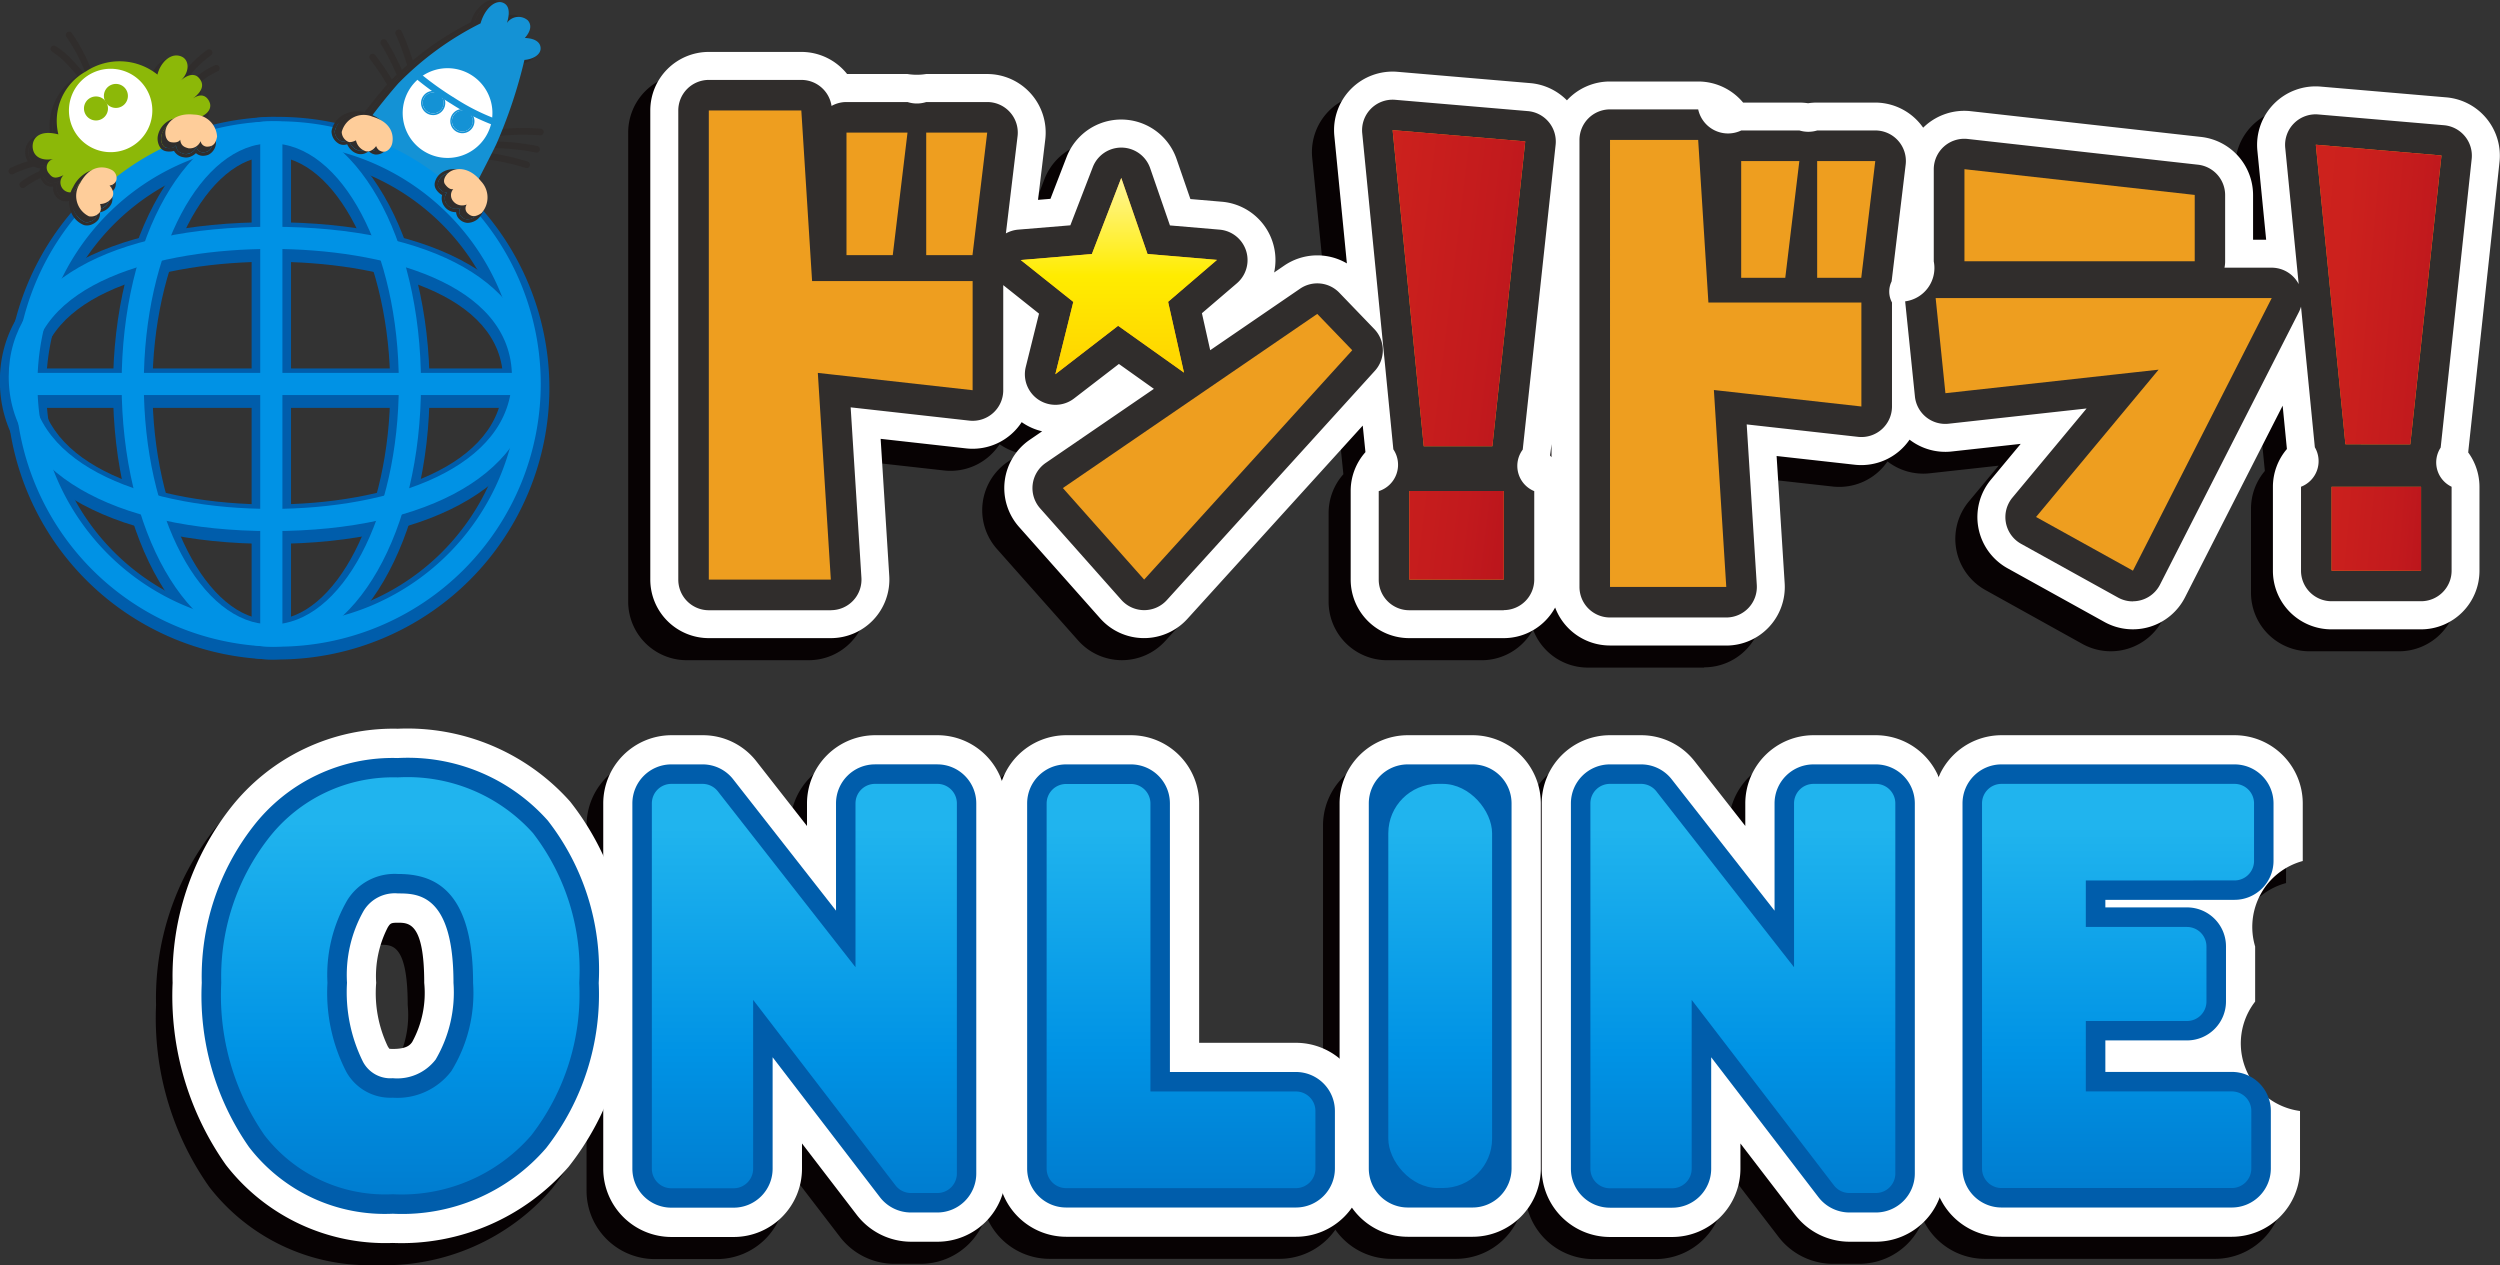
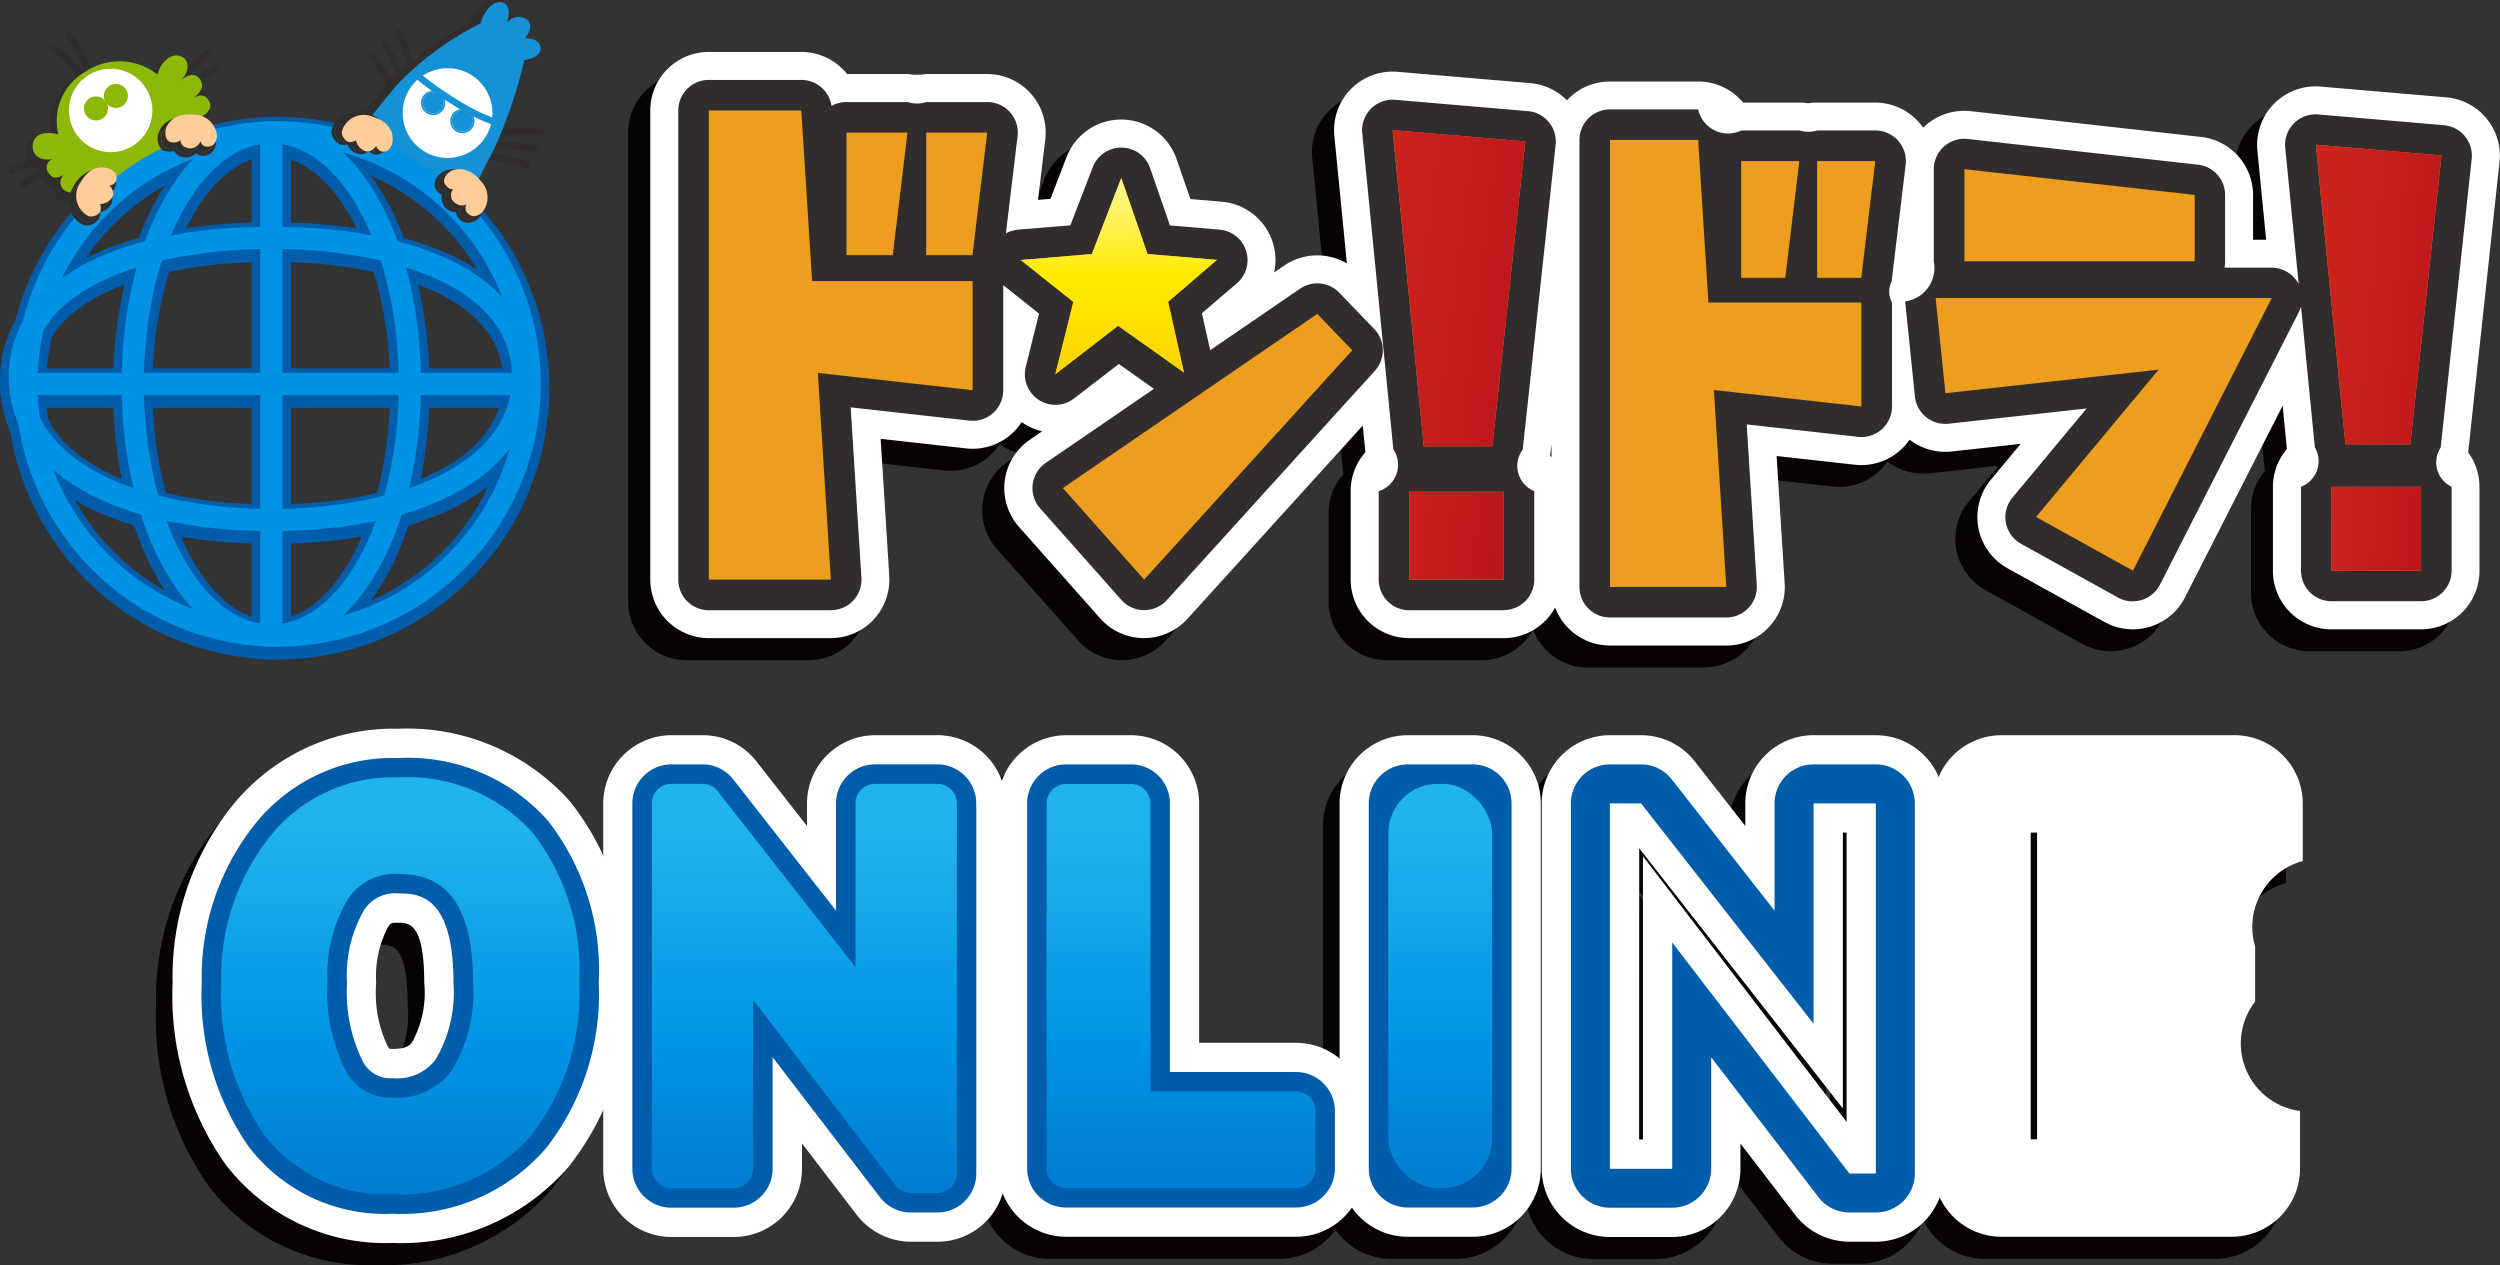
<svg xmlns="http://www.w3.org/2000/svg" xmlns:xlink="http://www.w3.org/1999/xlink" width="92.881" height="47" viewBox="0 0 92.881 47">
  <rect x="0" y="0" width="92.881" height="47" fill="#333333" stroke="none" />
  <defs>
    <linearGradient id="a" x1="0.5" y1="1" x2="0.5" gradientUnits="objectBoundingBox">
      <stop offset="0" stop-color="#d43e0f" />
      <stop offset="0.003" stop-color="#d43e0f" />
      <stop offset="0.186" stop-color="#e27217" />
      <stop offset="0.324" stop-color="#ea921d" />
      <stop offset="0.4" stop-color="#ee9e1f" />
    </linearGradient>
    <linearGradient id="b" x1="0.5" y1="1" x2="0.5" gradientUnits="objectBoundingBox">
      <stop offset="0" stop-color="#ffd300" />
      <stop offset="0.5" stop-color="#ffec00" />
      <stop offset="1" stop-color="#fff699" />
    </linearGradient>
    <linearGradient id="c" x1="-0.587" y1="0.173" x2="1.526" y2="0.797" gradientUnits="objectBoundingBox">
      <stop offset="0" stop-color="#cf241e" />
      <stop offset="0.364" stop-color="#cc211d" />
      <stop offset="0.636" stop-color="#c21a1d" />
      <stop offset="0.877" stop-color="#b20f1b" />
      <stop offset="1" stop-color="#a7071b" />
      <stop offset="1" stop-color="#399228" />
    </linearGradient>
    <linearGradient id="d" x1="-0.587" y1="0.173" x2="1.526" y2="0.797" xlink:href="#c" />
    <linearGradient id="e" x1="0.5" y1="1" x2="0.5" gradientUnits="objectBoundingBox">
      <stop offset="0" stop-color="#007dd0" />
      <stop offset="0.344" stop-color="#0093e5" />
      <stop offset="0.893" stop-color="#20b4ee" />
    </linearGradient>
  </defs>
  <g transform="translate(-184 -815)">
    <g transform="translate(184 815)">
      <g transform="translate(0 4.341)">
        <path d="M94.439,588.64a10.08,10.08,0,1,1,10.08-10.08A10.092,10.092,0,0,1,94.439,588.64Zm0-18.7a8.616,8.616,0,1,0,8.616,8.617A8.626,8.626,0,0,0,94.439,569.943Z" transform="translate(-84.108 -568.479)" fill="#005dab" />
        <path d="M100.245,588.64c-3.3,0-5.882-4.428-5.882-10.08s2.584-10.081,5.882-10.081,5.881,4.428,5.881,10.081S103.542,588.64,100.245,588.64Zm0-18.7c-2.395,0-4.417,3.946-4.417,8.617s2.023,8.616,4.417,8.616,4.417-3.946,4.417-8.616S102.639,569.943,100.245,569.943Z" transform="translate(-90.164 -568.479)" fill="#005dab" />
        <path d="M93.8,590.355c-6.123,0-10.081-2.375-10.081-6.05,0-3.636,3.863-5.9,10.081-5.9s10.08,2.259,10.08,5.9C103.885,587.98,99.928,590.355,93.8,590.355Zm0-10.482c-3.975,0-8.616,1.161-8.616,4.432,0,3.168,4.327,4.587,8.616,4.587s8.616-1.418,8.616-4.587C102.42,581.034,97.779,579.873,93.8,579.873Z" transform="translate(-83.724 -574.49)" fill="#005dab" />
        <rect width="18.696" height="1.464" transform="translate(0.983 9.348)" fill="#005dab" />
        <rect width="1.464" height="18.696" transform="translate(9.348 0.732)" fill="#005dab" />
      </g>
      <g transform="translate(0.932 2.15)">
        <path d="M88.7,568.84a6.922,6.922,0,0,1-.578-.688.371.371,0,1,1-.568-.468c-.256.119-.394.142-.537-.057a.327.327,0,0,1,.16-.545c-.424.084-.726-.072-.767-.4s.2-.708.951-.513a2.1,2.1,0,0,1,1.031-2.343,2.255,2.255,0,0,1,2.649.122c.119-.474.529-.851.916-.66.271.134.3.585-.088.915.335-.309.573-.277.7-.145.186.2.223.451-.215.783.446-.31.629.087.647.215.015.106-.006.347-.466.51a2.268,2.268,0,0,1,.8.99l-1.654.167-1.843.917Z" transform="translate(-86.276 -563.117)" fill="#302d2c" />
        <path d="M88.557,563.449a2.236,2.236,0,0,1,2.289.312.984.984,0,0,1,.509-.67.475.475,0,0,1,.407.01c.261.129.3.551-.045.877l-.043.038c.015-.013.03-.025.043-.038a.971.971,0,0,1,.251-.162.336.336,0,0,1,.4.055c.186.2.223.451-.215.783a.79.79,0,0,1,.141-.079.36.36,0,0,1,.507.294c.014.1,0,.318-.386.48l-.079.031a2.268,2.268,0,0,1,.8.99l-1.654.167-1.843.917-1.135,1.2a6.921,6.921,0,0,1-.578-.688.61.61,0,0,1-.191.135.361.361,0,0,1-.384-.071.384.384,0,0,1,.006-.533l-.075.033c-.21.088-.334.088-.463-.09a.33.33,0,0,1,.1-.525.387.387,0,0,1,.061-.02c-.424.084-.726-.072-.767-.4a.469.469,0,0,1,.285-.513,1.051,1.051,0,0,1,.667,0A2.1,2.1,0,0,1,88.2,563.64a2.4,2.4,0,0,1,.361-.19m-.048-.114a2.52,2.52,0,0,0-.379.2,2.214,2.214,0,0,0-1.112,2.29,1.028,1.028,0,0,0-.566.044.594.594,0,0,0-.359.643.566.566,0,0,0,.231.4.692.692,0,0,0,.319.119c0,.012-.009.024-.012.037a.526.526,0,0,0,.092.442.4.4,0,0,0,.4.2c0,.011,0,.022,0,.033a.5.5,0,0,0,.152.386.476.476,0,0,0,.509.088.649.649,0,0,0,.117-.066c.137.18.389.456.513.589l.09.1.091-.1,1.12-1.181,1.785-.888,1.612-.176-.1-.227.264.361a2.373,2.373,0,0,0-.716-1.211.547.547,0,0,0,.359-.563.564.564,0,0,0-.257-.383.418.418,0,0,0-.121-.045.536.536,0,0,0,.077-.228.527.527,0,0,0-.163-.409.427.427,0,0,0-.4-.128.66.66,0,0,0,.022-.287.5.5,0,0,0-.267-.382.6.6,0,0,0-.51-.013,1.051,1.051,0,0,0-.523.577,2.4,2.4,0,0,0-2.275-.22Z" transform="translate(-86.086 -562.927)" fill="#302d2c" />
      </g>
      <g transform="translate(2.281 2.641)">
        <path d="M92.793,565.432a1.549,1.549,0,1,1-2.028-.827A1.549,1.549,0,0,1,92.793,565.432Z" transform="translate(-89.693 -564.36)" fill="#302d2c" />
        <path d="M90.574,564.416h0a1.549,1.549,0,0,1,1.2,2.855h0a1.549,1.549,0,0,1-1.2-2.855m-.048-.114a1.673,1.673,0,1,0,2.191.893,1.675,1.675,0,0,0-2.191-.893Z" transform="translate(-89.503 -564.17)" fill="#302d2c" />
      </g>
      <path d="M85.125,566.281a.124.124,0,0,1-.13-.208,3.316,3.316,0,0,1,.824-.458,6.839,6.839,0,0,1,.868-.294.124.124,0,0,1,.061.24,6.664,6.664,0,0,0-.832.282,3.155,3.155,0,0,0-.757.417A.136.136,0,0,1,85.125,566.281Zm1.353-.982a.118.118,0,0,1-.031.008s-.37.052-.811.15a4.138,4.138,0,0,0-.9.309.124.124,0,1,1-.114-.219,4.268,4.268,0,0,1,.957-.331c.451-.1.815-.151.831-.153a.124.124,0,0,1,.065.237Zm4.418-2.24a.124.124,0,0,1-.14-.2,6.741,6.741,0,0,1,.671-.624,3.269,3.269,0,0,1,.794-.508.124.124,0,0,1,.088.232,3.152,3.152,0,0,0-.726.469,6.694,6.694,0,0,0-.644.6A.123.123,0,0,1,90.9,563.058Zm-.09-.375a.124.124,0,0,1-.148-.187c.009-.012.227-.309.529-.658a4.244,4.244,0,0,1,.746-.685.124.124,0,0,1,.139.205,4.075,4.075,0,0,0-.7.642c-.3.341-.515.64-.517.643A.127.127,0,0,1,90.806,562.683Zm-3.373-.282a.124.124,0,0,1-.148-.042,6.506,6.506,0,0,0-.522-.622,2.994,2.994,0,0,0-.6-.513.124.124,0,0,1,.118-.217,3.11,3.11,0,0,1,.663.559,6.569,6.569,0,0,1,.545.649.124.124,0,0,1-.028.173A.13.13,0,0,1,87.432,562.4Zm.137-.306-.006,0a.124.124,0,0,1-.159-.075,6.147,6.147,0,0,0-.3-.669,5.916,5.916,0,0,0-.4-.661.124.124,0,1,1,.2-.144,6.065,6.065,0,0,1,.418.692,6.435,6.435,0,0,1,.313.7A.124.124,0,0,1,87.569,562.1Z" transform="translate(-84.229 -559.306)" fill="#302d2c" />
      <path d="M89.092,568.308a6.884,6.884,0,0,1-.578-.688.371.371,0,1,1-.568-.468c-.257.119-.394.142-.537-.058a.327.327,0,0,1,.16-.544c-.424.084-.726-.072-.768-.4s.2-.708.952-.512a2.1,2.1,0,0,1,1.031-2.344,2.255,2.255,0,0,1,2.649.122c.119-.474.529-.851.916-.66.271.134.3.585-.088.915.335-.309.573-.277.7-.145.186.2.223.451-.215.783.446-.31.628.087.647.215.015.106-.006.347-.466.51a2.5,2.5,0,0,1,.834,1.3l-1.686-.143-1.538.856Z" transform="translate(-85.584 -560.645)" fill="#8cb808" />
      <path d="M93.189,564.9a1.549,1.549,0,1,1-2.027-.827A1.548,1.548,0,0,1,93.189,564.9Z" transform="translate(-87.651 -561.397)" fill="#fff" />
      <path d="M92.486,566.833a.446.446,0,1,1-.585-.238A.446.446,0,0,1,92.486,566.833Z" transform="translate(-88.509 -562.976)" fill="#8cb808" />
      <path d="M94.361,565.653a.446.446,0,1,1-.585-.238A.446.446,0,0,1,94.361,565.653Z" transform="translate(-89.644 -562.262)" fill="#8cb808" />
      <g transform="translate(12.821)">
        <path d="M116.832,562.547a20.725,20.725,0,0,1,1.356-1.726,11.436,11.436,0,0,1,3.061-2.236c.153-.543.54-.888.834-.766.242.1.257.382.147.751a.523.523,0,0,1,.776-.1c.191.221.041.481-.113.652.392.015.6.172.584.409s-.314.384-.6.407a18.042,18.042,0,0,1-1.048,3.137c-.161.343-1.119,2.189-1.119,2.189l-1.749-1.589-2.317-.748Z" transform="translate(-116.474 -557.67)" fill="#302d2c" />
        <path d="M121.8,557.623l.013.005c.242.1.257.383.147.751a.574.574,0,0,1,.618-.2.382.382,0,0,1,.158.108c.191.221.041.481-.113.652a1.04,1.04,0,0,1,.315.055.349.349,0,0,1,.27.354c-.013.237-.314.384-.6.407a18.044,18.044,0,0,1-1.048,3.137c-.161.343-1.119,2.189-1.119,2.189l-1.749-1.589-2.317-.748.185-.385a20.725,20.725,0,0,1,1.356-1.726,11.435,11.435,0,0,1,3.061-2.236c.15-.534.528-.877.821-.771m.042-.116h0a.5.5,0,0,0-.4.038,1.27,1.27,0,0,0-.562.759,11.563,11.563,0,0,0-3.05,2.243,21.055,21.055,0,0,0-1.366,1.739l-.006.008,0,.009-.185.385-.062.128.135.043,2.291.74,1.729,1.571.119.108.075-.143c.039-.075.961-1.851,1.121-2.193a18.62,18.62,0,0,0,1.04-3.077c.3-.049.6-.221.618-.512a.474.474,0,0,0-.351-.478.911.911,0,0,0-.13-.036.513.513,0,0,0-.021-.635.5.5,0,0,0-.209-.144.65.65,0,0,0-.475.025.5.5,0,0,0-.285-.571l-.019-.007Z" transform="translate(-116.208 -557.48)" fill="#302d2c" />
      </g>
      <g transform="translate(14.58 2.457)">
        <path d="M124.213,566.255a1.667,1.667,0,1,1-1-2.136A1.667,1.667,0,0,1,124.213,566.255Z" transform="translate(-120.856 -563.895)" fill="#302d2c" />
        <path d="M123.027,563.929a1.667,1.667,0,1,1-2.136,1,1.667,1.667,0,0,1,2.136-1m.042-.117a1.791,1.791,0,1,0,1.071,2.3,1.793,1.793,0,0,0-1.071-2.3Z" transform="translate(-120.667 -563.705)" fill="#302d2c" />
      </g>
      <path d="M122.46,565.031a.124.124,0,0,1,.051-.24,8.894,8.894,0,0,1,1.866.375h0a.124.124,0,0,1-.083.234,8.739,8.739,0,0,0-1.8-.362A.115.115,0,0,1,122.46,565.031Zm.332-.375a.124.124,0,0,1,.038-.24,8.866,8.866,0,0,1,1.9.169.124.124,0,0,1-.056.242,8.7,8.7,0,0,0-1.83-.163A.126.126,0,0,1,122.792,564.656Zm.142-.411a.124.124,0,0,1,.022-.239,8.832,8.832,0,0,1,1.9-.065.124.124,0,0,1-.025.247,8.694,8.694,0,0,0-1.836.063A.122.122,0,0,1,122.935,564.245Zm-3.384-1.253a.124.124,0,0,1-.071-.065,8.681,8.681,0,0,0-.963-1.565.124.124,0,0,1,.192-.157,8.87,8.87,0,0,1,1,1.621.124.124,0,0,1-.156.168Zm.237-.442a.124.124,0,0,1-.076-.078,8.717,8.717,0,0,0-.786-1.661.124.124,0,1,1,.208-.135,8.886,8.886,0,0,1,.815,1.72.124.124,0,0,1-.08.156A.122.122,0,0,1,119.788,562.55Zm.336-.276a.125.125,0,0,1-.079-.093,8.7,8.7,0,0,0-.576-1.745.124.124,0,0,1,.223-.109,8.872,8.872,0,0,1,.6,1.807.124.124,0,0,1-.1.146A.127.127,0,0,1,120.124,562.275Z" transform="translate(-104.768 -559.161)" fill="#302d2c" />
      <path d="M117.486,562.426a20.829,20.829,0,0,1,1.356-1.726,11.424,11.424,0,0,1,3.061-2.235c.153-.543.54-.888.834-.766.242.1.257.383.147.751a.523.523,0,0,1,.776-.095c.191.221.041.481-.112.652.392.014.6.172.585.409s-.314.384-.6.407a18.061,18.061,0,0,1-1.048,3.137c-.161.343-1.118,2.188-1.118,2.188l-1.973-1.365-2.093-.971Z" transform="translate(-104.049 -557.597)" fill="#1492d5" />
      <path d="M124.867,566.134a1.667,1.667,0,1,1-1-2.136A1.667,1.667,0,0,1,124.867,566.134Z" transform="translate(-106.672 -561.365)" fill="#fff" />
      <g transform="translate(15.643 3.377)">
        <path d="M124.267,566.712a.388.388,0,1,1-.232-.5A.388.388,0,0,1,124.267,566.712Z" transform="translate(-123.453 -566.13)" fill="#1492d5" />
        <path d="M123.941,566.12a.388.388,0,1,1-.5.232.388.388,0,0,1,.5-.232m.021-.058a.45.45,0,1,0,.269.576.45.45,0,0,0-.269-.576Z" transform="translate(-123.358 -566.035)" fill="#1492d5" />
      </g>
      <g transform="translate(16.728 4.05)">
        <path d="M127.017,568.417a.388.388,0,1,1-.232-.5A.388.388,0,0,1,127.017,568.417Z" transform="translate(-126.203 -567.835)" fill="#1492d5" />
        <path d="M126.69,567.826a.388.388,0,1,1-.5.232.388.388,0,0,1,.5-.232m.021-.058a.449.449,0,1,0,.269.576.45.45,0,0,0-.269-.576Z" transform="translate(-126.108 -567.74)" fill="#1492d5" />
      </g>
      <path d="M125.682,566.311a8.186,8.186,0,0,1-1.451-.745,11.543,11.543,0,0,1-1.263-.894.124.124,0,0,1,.161-.189,11.51,11.51,0,0,0,1.233.872,7.923,7.923,0,0,0,1.414.726.124.124,0,0,1-.082.234Z" transform="translate(-107.453 -561.701)" fill="#1492d5" />
      <g transform="translate(0.32 4.506)">
        <path d="M94.93,588.416a9.76,9.76,0,1,1,9.76-9.76A9.771,9.771,0,0,1,94.93,588.416Zm0-18.7a8.937,8.937,0,1,0,8.936,8.937A8.947,8.947,0,0,0,94.93,569.719Z" transform="translate(-84.92 -568.896)" fill="#0092e5" />
        <path d="M100.736,588.416c-3.118,0-5.561-4.287-5.561-9.76s2.443-9.76,5.561-9.76,5.561,4.287,5.561,9.76S103.854,588.416,100.736,588.416Zm0-18.7c-2.612,0-4.737,4.009-4.737,8.937s2.125,8.937,4.737,8.937,4.737-4.009,4.737-8.937S103.348,569.719,100.736,569.719Z" transform="translate(-90.976 -568.896)" fill="#0092e5" />
        <path d="M94.3,590.132c-5.929,0-9.76-2.25-9.76-5.731,0-3.439,3.74-5.575,9.76-5.575s9.76,2.136,9.76,5.575C104.056,587.882,100.225,590.132,94.3,590.132Zm0-10.482c-4.122,0-8.936,1.244-8.936,4.751,0,3.39,4.488,4.907,8.936,4.907s8.936-1.518,8.936-4.907C103.232,580.894,98.418,579.649,94.3,579.649Z" transform="translate(-84.536 -574.907)" fill="#0092e5" />
        <rect width="18.696" height="0.823" transform="translate(0.662 9.348)" fill="#0092e5" />
        <rect width="0.824" height="18.696" transform="translate(9.348 0.412)" fill="#0092e5" />
      </g>
      <g transform="translate(12.307 4.133)">
        <path d="M115.754,569.2s-.184.106-.3.049a.417.417,0,0,1-.229-.358.843.843,0,0,1,1.149-.568c.873.264.755.9.718,1.023-.046.15-.178.3-.346.276a.3.3,0,0,1-.242-.21s-.162.253-.394.19A.54.54,0,0,1,115.754,569.2Zm3.646,2.414a.428.428,0,0,0,.5.118.248.248,0,0,0,.034.327c.1.092.243.189.52-.013a.869.869,0,0,0-.025-1.179c-.433-.543-.932-.506-1.162-.345-.178.125-.265.331-.174.459s.2.208.308.177A.344.344,0,0,0,119.4,571.612Z" transform="translate(-115.098 -568.143)" fill="#302d2c" />
        <path d="M116.588,568.323a.758.758,0,0,1,.311.831c-.046.15-.178.3-.346.276a.3.3,0,0,1-.242-.21s-.162.253-.394.19a.437.437,0,0,1-.142-.067.591.591,0,0,1-.212-.334s-.184.106-.3.049a.419.419,0,0,1-.229-.358.843.843,0,0,1,1.149-.568,1.38,1.38,0,0,1,.407.192m2.876,1.9a1.053,1.053,0,0,1,.771.449.869.869,0,0,1,.025,1.179.5.5,0,0,1-.3.118.346.346,0,0,1-.219-.106.248.248,0,0,1-.034-.327.41.41,0,0,1-.183.033.392.392,0,0,1-.314-.151.344.344,0,0,1,0-.456.166.166,0,0,1-.052.007.376.376,0,0,1-.256-.184c-.092-.128,0-.334.174-.459a.645.645,0,0,1,.391-.1m-2.8-2a1.5,1.5,0,0,0-.444-.21,1.04,1.04,0,0,0-.935.112.85.85,0,0,0-.373.566.53.53,0,0,0,.231.437.5.5,0,0,0,.067.041.391.391,0,0,0,.283.006.669.669,0,0,0,.213.269.566.566,0,0,0,.182.086.445.445,0,0,0,.406-.1.414.414,0,0,0,.06.053.427.427,0,0,0,.184.074.463.463,0,0,0,.483-.362.883.883,0,0,0-.357-.967Zm2.809,1.88a.764.764,0,0,0-.467.127.6.6,0,0,0-.257.374.335.335,0,0,0,.054.258.615.615,0,0,0,.217.2.5.5,0,0,0,.088.425.516.516,0,0,0,.416.212h.017a.391.391,0,0,0,.123.262.471.471,0,0,0,.3.136.614.614,0,0,0,.379-.142.789.789,0,0,0,.256-.513,1.094,1.094,0,0,0-.257-.844,1.158,1.158,0,0,0-.863-.5Z" transform="translate(-114.907 -567.953)" fill="#302d2c" />
      </g>
      <path d="M116.416,569.259s-.184.106-.3.049a.416.416,0,0,1-.229-.358.843.843,0,0,1,1.149-.567c.873.264.755.9.718,1.022-.046.15-.178.3-.345.276a.3.3,0,0,1-.243-.21s-.162.253-.394.191A.541.541,0,0,1,116.416,569.259Zm3.616,2.266a.429.429,0,0,0,.5.118.249.249,0,0,0,.033.327c.1.092.243.188.52-.013a.869.869,0,0,0-.025-1.179c-.433-.543-.932-.506-1.162-.345-.178.125-.265.331-.173.458s.2.208.308.178A.343.343,0,0,0,120.032,571.524Z" transform="translate(-103.191 -564.046)" fill="#fecd9a" />
      <g transform="translate(2.565 4.336)">
        <path d="M91.41,572.11s.067.2-.012.306a.415.415,0,0,1-.4.152.841.841,0,0,1-.326-1.237c.431-.8,1.032-.559,1.142-.5a.344.344,0,0,1,.2.393.3.3,0,0,1-.254.2s.215.209.108.423A.541.541,0,0,1,91.41,572.11Zm3.3-2.069a.428.428,0,0,0,.434-.268.249.249,0,0,0,.254.207c.139-.01.3-.039.358-.376a.867.867,0,0,0-.851-.815c-.689-.076-1.014.3-1.062.578-.038.214.046.42.2.446s.291,0,.343-.093C94.412,569.942,94.532,570,94.707,570.041Z" transform="translate(-90.413 -568.656)" fill="#302d2c" />
        <path d="M94.1,568.672a1.225,1.225,0,0,1,.616-.073.867.867,0,0,1,.851.815c-.035.218-.116.307-.207.346a.458.458,0,0,1-.151.03.249.249,0,0,1-.254-.207.455.455,0,0,1-.245.244.311.311,0,0,1-.188.024c-.174-.043-.3-.1-.323-.32a.175.175,0,0,1-.1.069.445.445,0,0,1-.247.024c-.155-.026-.239-.232-.2-.446a.713.713,0,0,1,.446-.506M91,570.618a.758.758,0,0,1,.627.024.344.344,0,0,1,.2.393.292.292,0,0,1-.163.173.283.283,0,0,1-.091.023s.215.209.108.423a.458.458,0,0,1-.238.217.631.631,0,0,1-.225.049s.067.2-.012.306a.448.448,0,0,1-.176.131.342.342,0,0,1-.22.022.841.841,0,0,1-.326-1.237,1.087,1.087,0,0,1,.515-.523m3.046-2.059h0a.835.835,0,0,0-.52.6.6.6,0,0,0,.082.445.332.332,0,0,0,.22.144.622.622,0,0,0,.295-.013.5.5,0,0,0,.362.238.43.43,0,0,0,.266-.03.6.6,0,0,0,.188-.125.393.393,0,0,0,.272.1.585.585,0,0,0,.191-.039.515.515,0,0,0,.281-.441.783.783,0,0,0-.182-.542,1.09,1.09,0,0,0-.778-.414,1.349,1.349,0,0,0-.678.082ZM90.953,570.5a1.219,1.219,0,0,0-.577.578,1.041,1.041,0,0,0-.076.938.85.85,0,0,0,.48.477.46.46,0,0,0,.3-.028h0a.576.576,0,0,0,.227-.169.4.4,0,0,0,.062-.276.773.773,0,0,0,.125-.04.584.584,0,0,0,.3-.276.445.445,0,0,0-.021-.418.415.415,0,0,0,.172-.213.463.463,0,0,0-.258-.545.885.885,0,0,0-.734-.029Z" transform="translate(-90.223 -568.466)" fill="#302d2c" />
      </g>
      <path d="M91.807,571.577s.067.2-.012.306a.415.415,0,0,1-.4.152.841.841,0,0,1-.327-1.237c.432-.8,1.032-.559,1.143-.5a.343.343,0,0,1,.2.393.3.3,0,0,1-.254.2s.215.209.108.423A.541.541,0,0,1,91.807,571.577Zm3.3-2.069a.429.429,0,0,0,.434-.268.248.248,0,0,0,.254.207c.139-.009.3-.039.358-.377a.867.867,0,0,0-.851-.814c-.689-.077-1.014.3-1.062.579-.037.214.047.42.2.446s.291,0,.343-.092C94.808,569.409,94.929,569.466,95.1,569.509Z" transform="translate(-88.088 -563.998)" fill="#fecd9a" />
      <g transform="translate(23.337 1.929)">
        <g transform="translate(0 0.821)" style="mix-blend-mode:multiply;isolation:isolate">
          <path d="M182.708,586.381h-4.319a2.176,2.176,0,0,1-2.037-1.412,2.174,2.174,0,0,1-1.912,1.138h-3.509a2.175,2.175,0,0,1-2.175-2.175v-3.29a2.167,2.167,0,0,1,.548-1.444v-.008l-.1-.98-6.516,7.182a2.175,2.175,0,0,1-3.237-.018l-3.017-3.4a2.175,2.175,0,0,1,.4-3.238l.459-.314a2.171,2.171,0,0,1-.7-.3l-.06-.04a2.174,2.174,0,0,1-2.064.975l-3.177-.355.32,5.093a2.175,2.175,0,0,1-2.17,2.311h-4.533a2.175,2.175,0,0,1-2.175-2.175V566.5a2.175,2.175,0,0,1,2.175-2.175h3.437a2.172,2.172,0,0,1,1.7.822h2.242a2.2,2.2,0,0,0,.695,0h2.267a2.175,2.175,0,0,1,2.159,2.434l-.27,2.241.462-.039.6-1.554a2.175,2.175,0,0,1,4.084.073l.514,1.488,1.171.1a2.175,2.175,0,0,1,1.941,2.628l.373-.255a2.175,2.175,0,0,1,2.329-.082l-.466-4.738a2.175,2.175,0,0,1,2.349-2.38l4.928.42a2.174,2.174,0,0,1,1.364.64,2.169,2.169,0,0,1,1.6-.7h3.275a2.171,2.171,0,0,1,1.671.783h2.087a2.181,2.181,0,0,1,.33.025,2.2,2.2,0,0,1,.332-.025h2.16a2.174,2.174,0,0,1,1.785.933c.025-.025.051-.049.078-.073a2.174,2.174,0,0,1,1.691-.54l8.555.956a2.174,2.174,0,0,1,1.933,2.161V571.3h.486l-.326-3.309a2.175,2.175,0,0,1,2.349-2.38l4.67.4a2.175,2.175,0,0,1,1.978,2.4l-1.158,10.731c0,.02,0,.039-.007.059a2.165,2.165,0,0,1,.42,1.285V583.6a2.175,2.175,0,0,1-2.175,2.175H205.2a2.175,2.175,0,0,1-2.175-2.175v-3.118a2.167,2.167,0,0,1,.515-1.406l-.159-1.61-3.628,7.121a2.175,2.175,0,0,1-2.993.914l-3.6-2a2.175,2.175,0,0,1-.617-3.293l1.106-1.329-2.562.283a2.174,2.174,0,0,1-1.567-.44,2.174,2.174,0,0,1-2.036.932l-2.905-.325.3,4.731a2.175,2.175,0,0,1-2.17,2.311Zm-35.626-4.623h.042l-.042-.674Zm29.084-2.438.049.066v-.49l-.034.316C176.176,579.247,176.171,579.284,176.166,579.319Zm4.4-4.087v.282q.068-.083.144-.159Q180.633,575.3,180.564,575.232Zm-33.482-.987v.907a2.173,2.173,0,0,1,.375-.474l.051-.047A2.177,2.177,0,0,1,147.082,574.245Zm25.65-4.622.051.52.055-.511Z" transform="translate(-142.732 -564.328)" fill="#070203" />
          <path d="M184.361,586.993h-4.319a1.135,1.135,0,0,1-1.135-1.135V569.252a1.135,1.135,0,0,1,1.135-1.135h3.275a1.136,1.136,0,0,0,1.6.783h2.16a1.138,1.138,0,0,0,.662,0h2.16a1.135,1.135,0,0,1,1.127,1.27l-.522,4.338a.855.855,0,0,0,.014.782v3.864a1.135,1.135,0,0,1-1.261,1.128l-4.137-.462.375,5.968a1.135,1.135,0,0,1-1.132,1.206Zm-3.184-2.269h1.976l-.384-6.111a1.135,1.135,0,0,1,1.258-1.2l4.219.472v-1.46H183.7a1.135,1.135,0,0,1-1.132-1.063l-.313-4.976h-1.075Zm-5.084,2h-3.509a1.135,1.135,0,0,1-1.135-1.135V582.3a1.027,1.027,0,0,0,.543-1.553L170.836,569a1.135,1.135,0,0,1,1.225-1.242l4.928.42a1.135,1.135,0,0,1,1.032,1.252L176.8,580.752a1.013,1.013,0,0,0,.428,1.543v3.29A1.135,1.135,0,0,1,176.092,586.719Zm-2.374-2.269h1.239v-1.02h-1.239Zm.431-4.954h.5l.988-9.157-2.412-.205Zm-23.056,7.223H146.56a1.135,1.135,0,0,1-1.135-1.135V568.156a1.135,1.135,0,0,1,1.135-1.135H150a1.135,1.135,0,0,1,1.122.967,1.129,1.129,0,0,1,.556-.145h2.266a1.138,1.138,0,0,0,.695,0H156.9a1.135,1.135,0,0,1,1.127,1.27l-.434,3.611a1.133,1.133,0,0,1,.461-.141l1.934-.161.835-2.162a1.135,1.135,0,0,1,2.131.038l.735,2.128,1.845.157a1.135,1.135,0,0,1,.642,1.992l-1.3,1.113.308,1.374,3.337-2.285a1.135,1.135,0,0,1,1.459.15l1.3,1.349a1.135,1.135,0,0,1,.022,1.549l-7.731,8.521a1.135,1.135,0,0,1-1.689-.009l-3.017-3.4a1.135,1.135,0,0,1,.208-1.689l4.019-2.751-1.3-.925-1.667,1.283a1.135,1.135,0,0,1-1.793-1.173l.492-1.98-1.329-1.059v3.905a1.135,1.135,0,0,1-1.261,1.128l-4.408-.493.4,6.329a1.135,1.135,0,0,1-1.132,1.206Zm-3.4-2.269h2.19l-.407-6.473a1.135,1.135,0,0,1,1.258-1.2l4.491.5v-1.652H150.4a1.135,1.135,0,0,1-1.132-1.063l-.332-5.275h-1.237Zm13.724-2.056,1.324,1.492,5.743-6.33Zm.347-7.368a1.133,1.133,0,0,1,.657.21l.065.046a.784.784,0,0,0-.663-1.319.7.7,0,0,0-.595,1.2A1.135,1.135,0,0,1,161.766,575.026Zm37.7,11.364a1.134,1.134,0,0,1-.551-.143l-3.6-2a1.135,1.135,0,0,1-.322-1.718l2.755-3.311-5.125.565a1.135,1.135,0,0,1-1.253-1.012l-.363-3.533a1.25,1.25,0,0,0,1.063-1.484V570.34a1.134,1.134,0,0,1,1.261-1.128l8.555.956A1.134,1.134,0,0,1,202.9,571.3v2.465a1.142,1.142,0,0,1-.024.233h1.751a1.134,1.134,0,0,1,.967.542q.021.034.039.069l-.5-5.062a1.135,1.135,0,0,1,1.226-1.242l4.67.4a1.135,1.135,0,0,1,1.032,1.252L210.9,580.683a1,1,0,0,0,.407,1.455v3.118a1.135,1.135,0,0,1-1.135,1.135H206.85a1.135,1.135,0,0,1-1.135-1.135v-3.118a1.019,1.019,0,0,0,.515-1.466l-.515-5.226a1.14,1.14,0,0,1-.078.2l-5.16,10.127a1.135,1.135,0,0,1-1.011.62Zm8.518-2.269h1.056v-.848h-1.056Zm-10.366-1.188,1.37.76,3.786-7.43H193.4l.118,1.145,6.784-.748a1.135,1.135,0,0,1,1,1.853Zm10.769-3.507h.369l.925-8.565-2.154-.183Zm-14.043-6.8h6.285v-.316l-6.285-.7Z" transform="translate(-144.385 -565.981)" fill="#070203" />
          <path d="M158.164,580.352l-5.751-.643.483,7.679h-4.533V569.959H151.8l.4,6.338h5.966Zm-2.42-9.571h-2.266v4.553H155.2Zm2.961,0h-2.267v4.553h1.719Zm32.477,6.313H185.5l-.38-6.039h-3.275v16.607h4.319l-.46-7.317,5.48.612Zm-2.305-5.256h-2.16v4.338h1.638Zm2.822,0h-2.16v4.338h1.637Zm-31.747,3.679,1.952,1.555-.668,2.687,2.332-1.795,2.447,1.74-.59-2.63,1.816-1.557-2.58-.219-.976-2.826L162.6,575.3Zm4.583,11.871,7.731-8.521-1.3-1.349-9.451,6.47Zm12.937-4.954,1.222-11.324-4.928-.42,1.156,11.744Zm.422,1.664h-3.509v3.29H177.9Zm33.682-1.734,1.158-10.731-4.67-.4,1.1,11.129Zm.4,1.577h-3.325v3.117h3.325Zm-16.965-11.8v3.421h8.555V573.1Zm11.416,4.789H193.943l.363,3.533,7.92-.874-4.553,5.473,3.6,1.995Z" transform="translate(-146.188 -567.784)" fill="#070203" />
-           <path d="M177.729,579.371l1.952,1.555-.668,2.687,2.332-1.8,2.447,1.74-.59-2.63,1.816-1.558-2.58-.219-.976-2.826-1.091,2.826Z" transform="translate(-163.964 -571.638)" fill="#070203" />
+           <path d="M177.729,579.371l1.952,1.555-.668,2.687,2.332-1.8,2.447,1.74-.59-2.63,1.816-1.558-2.58-.219-.976-2.826-1.091,2.826" transform="translate(-163.964 -571.638)" fill="#070203" />
          <path d="M216.437,583.555l1.222-11.324-4.928-.42,1.156,11.744Zm.422,1.664H213.35v3.29h3.509Z" transform="translate(-185.151 -568.905)" fill="#070203" />
          <path d="M303.144,584.321,304.3,573.59l-4.67-.4,1.1,11.129Zm.4,1.577h-3.325v3.118h3.325Z" transform="translate(-237.755 -569.741)" fill="#070203" />
        </g>
        <g transform="translate(0.822 0)">
          <path d="M184.79,584.3H180.47a2.176,2.176,0,0,1-2.037-1.411,2.174,2.174,0,0,1-1.912,1.137h-3.509a2.175,2.175,0,0,1-2.175-2.175v-3.29a2.167,2.167,0,0,1,.548-1.444v-.007l-.1-.98-6.516,7.182a2.175,2.175,0,0,1-3.237-.018l-3.017-3.4a2.175,2.175,0,0,1,.4-3.238l.459-.314a2.171,2.171,0,0,1-.7-.3l-.06-.04a2.175,2.175,0,0,1-2.064.975l-3.176-.355.32,5.093a2.175,2.175,0,0,1-2.17,2.311h-4.533a2.175,2.175,0,0,1-2.175-2.175V564.422a2.175,2.175,0,0,1,2.175-2.175h3.437a2.172,2.172,0,0,1,1.7.821h2.242a2.2,2.2,0,0,0,.695,0h2.266a2.175,2.175,0,0,1,2.159,2.434l-.269,2.241.462-.038.6-1.554a2.175,2.175,0,0,1,4.085.073l.514,1.489,1.17.1a2.175,2.175,0,0,1,1.941,2.629l.374-.256a2.176,2.176,0,0,1,2.329-.082l-.466-4.738a2.175,2.175,0,0,1,2.349-2.38l4.928.42a2.175,2.175,0,0,1,1.364.64,2.169,2.169,0,0,1,1.6-.7h3.275a2.171,2.171,0,0,1,1.671.783H187.5a2.181,2.181,0,0,1,.33.025,2.2,2.2,0,0,1,.332-.025h2.159a2.176,2.176,0,0,1,1.785.933q.038-.037.078-.073a2.175,2.175,0,0,1,1.691-.54l8.555.956a2.175,2.175,0,0,1,1.933,2.161v1.658h.486l-.326-3.309a2.175,2.175,0,0,1,2.349-2.38l4.669.4a2.175,2.175,0,0,1,1.978,2.4l-1.158,10.731q0,.03-.007.059a2.165,2.165,0,0,1,.42,1.284v3.118A2.175,2.175,0,0,1,210.6,583.7h-3.325a2.175,2.175,0,0,1-2.175-2.175V578.4A2.166,2.166,0,0,1,205.62,577l-.158-1.61-3.628,7.121a2.175,2.175,0,0,1-2.993.915l-3.6-1.995a2.175,2.175,0,0,1-.617-3.293l1.106-1.329-2.562.283a2.175,2.175,0,0,1-1.567-.44,2.175,2.175,0,0,1-2.035.932l-2.905-.324.3,4.731a2.175,2.175,0,0,1-2.17,2.311Zm-35.626-4.623h.042l-.042-.674Zm29.084-2.438.048.065v-.485l-.034.313C178.258,577.166,178.253,577.2,178.248,577.238Zm4.4-4.088v.283q.068-.083.144-.16Q182.715,573.215,182.645,573.15Zm-33.481-.986v.907a2.175,2.175,0,0,1,.375-.474l.051-.047A2.183,2.183,0,0,1,149.164,572.164Zm25.65-4.623.051.52.055-.511Z" transform="translate(-144.815 -562.247)" fill="#fff" />
          <path d="M186.443,584.912h-4.319a1.135,1.135,0,0,1-1.135-1.135V567.17a1.135,1.135,0,0,1,1.135-1.135H185.4a1.135,1.135,0,0,0,1.6.783h2.16a1.138,1.138,0,0,0,.662,0h2.159a1.135,1.135,0,0,1,1.127,1.27l-.522,4.338a.855.855,0,0,0,.014.783v3.864a1.135,1.135,0,0,1-1.261,1.128l-4.137-.462.375,5.967a1.135,1.135,0,0,1-1.132,1.206Zm-3.185-2.269h1.977l-.384-6.11a1.135,1.135,0,0,1,1.258-1.2l4.219.471v-1.46h-4.55a1.135,1.135,0,0,1-1.132-1.063l-.313-4.976h-1.075Zm-5.083,2h-3.509a1.135,1.135,0,0,1-1.135-1.135v-3.29a1.027,1.027,0,0,0,.543-1.553l-1.156-11.744a1.135,1.135,0,0,1,1.225-1.242l4.928.42a1.135,1.135,0,0,1,1.032,1.252l-1.222,11.324a1.013,1.013,0,0,0,.428,1.543v3.29A1.135,1.135,0,0,1,178.174,584.638Zm-2.374-2.269h1.239v-1.02H175.8Zm.431-4.954h.5l.988-9.157-2.412-.205Zm-23.056,7.223h-4.533a1.135,1.135,0,0,1-1.135-1.135V566.075a1.135,1.135,0,0,1,1.135-1.135h3.437a1.135,1.135,0,0,1,1.122.967,1.129,1.129,0,0,1,.556-.145h2.267a1.138,1.138,0,0,0,.695,0h2.266a1.135,1.135,0,0,1,1.127,1.27l-.434,3.611a1.133,1.133,0,0,1,.461-.141l1.934-.16.834-2.162a1.135,1.135,0,0,1,2.131.038l.735,2.128,1.845.157a1.135,1.135,0,0,1,.643,1.992l-1.3,1.113.308,1.374,3.338-2.285a1.135,1.135,0,0,1,1.459.15l1.3,1.35a1.135,1.135,0,0,1,.022,1.549l-7.731,8.521a1.135,1.135,0,0,1-1.689-.009l-3.017-3.4a1.135,1.135,0,0,1,.208-1.689l4.018-2.751-1.3-.925-1.667,1.283a1.135,1.135,0,0,1-1.793-1.173l.492-1.98-1.329-1.059v3.906a1.135,1.135,0,0,1-1.261,1.128l-4.408-.493.4,6.33a1.135,1.135,0,0,1-1.132,1.206Zm-3.4-2.269h2.19l-.407-6.473a1.135,1.135,0,0,1,1.258-1.2l4.49.5v-1.651h-4.831a1.135,1.135,0,0,1-1.132-1.063l-.332-5.275h-1.237Zm13.724-2.056,1.324,1.492,5.744-6.331Zm.347-7.368a1.133,1.133,0,0,1,.658.21l.065.046a.784.784,0,0,0-.663-1.319.7.7,0,0,0-.6,1.2A1.135,1.135,0,0,1,163.848,572.945Zm37.7,11.364a1.134,1.134,0,0,1-.55-.143l-3.6-1.995a1.135,1.135,0,0,1-.322-1.718l2.755-3.311-5.125.566a1.134,1.134,0,0,1-1.253-1.012l-.363-3.534a1.25,1.25,0,0,0,1.063-1.484v-3.421a1.135,1.135,0,0,1,1.261-1.128l8.555.956a1.135,1.135,0,0,1,1.009,1.128v2.465a1.142,1.142,0,0,1-.024.233h1.751a1.134,1.134,0,0,1,.967.542q.021.034.039.069l-.5-5.062a1.135,1.135,0,0,1,1.226-1.242l4.669.4a1.135,1.135,0,0,1,1.032,1.252L212.985,578.6a1,1,0,0,0,.406,1.455v3.118a1.135,1.135,0,0,1-1.135,1.135h-3.325a1.135,1.135,0,0,1-1.135-1.135v-3.118a1.019,1.019,0,0,0,.514-1.466l-.514-5.226a1.139,1.139,0,0,1-.078.2l-5.16,10.127a1.134,1.134,0,0,1-1.011.62Zm8.518-2.269h1.056v-.848h-1.056ZM199.7,580.852l1.37.76,3.786-7.43H195.48l.118,1.146,6.784-.749a1.135,1.135,0,0,1,1,1.853Zm10.768-3.507h.369l.924-8.565-2.154-.184Zm-14.043-6.8h6.285v-.315l-6.285-.7Z" transform="translate(-146.467 -563.9)" fill="#302d2c" />
          <path d="M160.246,578.271l-5.751-.643.483,7.679h-4.533V567.878h3.437l.4,6.338h5.965Zm-2.419-9.571H155.56v4.553h1.719Zm2.961,0h-2.266v4.553h1.719Zm32.478,6.313h-5.684l-.38-6.039h-3.275V585.58h4.319l-.46-7.316,5.48.612Zm-2.305-5.256H188.8v4.338h1.638Zm2.821,0h-2.159v4.338h1.638Zm-31.746,3.679,1.951,1.555-.668,2.687,2.333-1.8,2.447,1.74-.59-2.63,1.816-1.557-2.58-.219-.976-2.826-1.091,2.826Zm4.583,11.871,7.731-8.521-1.3-1.35-9.451,6.47Zm12.937-4.954,1.222-11.324-4.928-.42,1.156,11.744Zm.422,1.664h-3.509v3.29h3.509Zm33.682-1.734,1.158-10.732-4.669-.4,1.1,11.129Zm.4,1.577h-3.325v3.118h3.325Zm-16.965-11.8v3.421h8.555v-2.465Zm11.416,4.788H196.025l.363,3.534,7.92-.874-4.553,5.473,3.6,1.995Z" transform="translate(-148.27 -565.703)" fill="url(#a)" />
          <g transform="translate(13.765 4.687)">
            <path d="M179.811,577.289l1.952,1.555-.668,2.687,2.332-1.8,2.447,1.74-.59-2.63,1.816-1.558-2.58-.219-.976-2.826-1.091,2.826Z" transform="translate(-179.811 -574.244)" fill="url(#b)" />
          </g>
          <g transform="translate(27.58 2.905)">
            <path d="M218.519,581.473l1.222-11.324-4.928-.42,1.156,11.744Zm.422,1.664h-3.509v3.29h3.509Z" transform="translate(-214.813 -569.729)" fill="url(#c)" />
          </g>
          <g transform="translate(61.878 3.45)">
            <path d="M305.226,582.239l1.158-10.731-4.669-.4,1.1,11.129Zm.4,1.577H302.3v3.118h3.325Z" transform="translate(-301.715 -571.11)" fill="url(#d)" />
          </g>
        </g>
      </g>
    </g>
    <g transform="translate(189.794 842.072)">
      <g transform="translate(0 0.821)" style="mix-blend-mode:multiply;isolation:isolate">
        <path d="M326.451,588.541a7.488,7.488,0,0,1-6.2-2.9,10.881,10.881,0,0,1-1.979-6.763A10.158,10.158,0,0,1,320.4,572.4a7.683,7.683,0,0,1,6.233-2.965,8.1,8.1,0,0,1,6.4,2.705,10.081,10.081,0,0,1,2.152,6.737,10.315,10.315,0,0,1-2.209,6.833A8.2,8.2,0,0,1,326.451,588.541Zm-1.4-15.23a4.018,4.018,0,0,0-1.81,1.336,6.629,6.629,0,0,0-1.354,4.229,7.412,7.412,0,0,0,1.235,4.564,3.624,3.624,0,0,0,2.329,1.4,3.656,3.656,0,0,1-2.269-1.7,7.993,7.993,0,0,1-.967-4.256,7.262,7.262,0,0,1,1.043-4.079A3.866,3.866,0,0,1,325.051,573.311Zm2.741-.167c1.615.363,3.449,1.67,3.449,5.732a7.221,7.221,0,0,1-1.163,4.361h0a4.134,4.134,0,0,1-2.4,1.578,4.169,4.169,0,0,0,2.531-1.433,6.833,6.833,0,0,0,1.362-4.506,6.626,6.626,0,0,0-1.287-4.389A4.012,4.012,0,0,0,327.792,573.144Zm-1.452,8.184c.013,0,.051.005.111.005.532,0,.646-.154.721-.255a3.782,3.782,0,0,0,.449-2.2c0-2.235-.57-2.235-.985-2.235-.256,0-.275.028-.364.163a3.95,3.95,0,0,0-.436,2.072,4.6,4.6,0,0,0,.428,2.355.588.588,0,0,0,.071.1Z" transform="translate(-318.268 -569.434)" fill="#070203" />
-         <path d="M371.217,588.864h-.982a2.55,2.55,0,0,1-2.011-.991l-2.039-2.659v.94a2.537,2.537,0,0,1-2.534,2.534h-2.315a2.537,2.537,0,0,1-2.534-2.534V572.578a2.537,2.537,0,0,1,2.534-2.534h1.157a2.517,2.517,0,0,1,2,.974l1.877,2.4v-.838a2.537,2.537,0,0,1,2.534-2.534h2.315a2.537,2.537,0,0,1,2.534,2.534V586.33A2.537,2.537,0,0,1,371.217,588.864Zm-8.8-3.8h.143V574.545l7.566,9.865V573.664h-.143v10.249l-7.566-9.665Zm-.784-11.82,0,0Z" transform="translate(-342.804 -569.803)" fill="#070203" />
        <path d="M407.037,588.679H398.5a2.537,2.537,0,0,1-2.534-2.534V572.578a2.537,2.537,0,0,1,2.534-2.534h2.408a2.537,2.537,0,0,1,2.534,2.534v8.894h3.6a2.536,2.536,0,0,1,2.533,2.534v2.139A2.536,2.536,0,0,1,407.037,588.679Zm-7.452-3.62h.236V573.664h-.236Z" transform="translate(-365.3 -569.803)" fill="#070203" />
        <path d="M433.068,588.679H430.66a2.537,2.537,0,0,1-2.534-2.534V572.578a2.537,2.537,0,0,1,2.534-2.534h2.408a2.537,2.537,0,0,1,2.534,2.534v13.567A2.537,2.537,0,0,1,433.068,588.679Zm-1.322-3.62h.236V573.664h-.236Z" transform="translate(-384.767 -569.803)" fill="#070203" />
        <path d="M459.564,588.864h-.981a2.548,2.548,0,0,1-2.012-.993l-2.039-2.657v.94A2.537,2.537,0,0,1,452,588.688h-2.316a2.537,2.537,0,0,1-2.534-2.534V572.578a2.537,2.537,0,0,1,2.534-2.534h1.158a2.521,2.521,0,0,1,1.994.971l1.88,2.4v-.838a2.537,2.537,0,0,1,2.534-2.534h2.315a2.537,2.537,0,0,1,2.534,2.534V586.33A2.537,2.537,0,0,1,459.564,588.864Zm-.12-3.2v0Zm-8.674-.6h.144V574.545l7.566,9.864V573.664h-.143v10.249l-7.566-9.665Z" transform="translate(-396.282 -569.803)" fill="#070203" />
        <path d="M495.1,588.679h-8.557a2.537,2.537,0,0,1-2.534-2.534V572.578a2.537,2.537,0,0,1,2.534-2.534h8.658a2.537,2.537,0,0,1,2.534,2.534v2.14a2.535,2.535,0,0,0-1.769,3.176v2.046a2.533,2.533,0,0,0,1.667,4.065v2.139A2.537,2.537,0,0,1,495.1,588.679Zm-7.471-3.62h.236V573.664h-.236Z" transform="translate(-418.597 -569.803)" fill="#070203" />
      </g>
      <g transform="translate(0.616)">
        <path d="M328.011,586.461a7.488,7.488,0,0,1-6.2-2.9,10.882,10.882,0,0,1-1.98-6.763,10.158,10.158,0,0,1,2.135-6.477,7.684,7.684,0,0,1,6.233-2.965,8.1,8.1,0,0,1,6.4,2.705,10.08,10.08,0,0,1,2.152,6.737,10.316,10.316,0,0,1-2.208,6.833A8.206,8.206,0,0,1,328.011,586.461Zm-1.4-15.231a4.016,4.016,0,0,0-1.812,1.337,6.628,6.628,0,0,0-1.353,4.229,7.41,7.41,0,0,0,1.235,4.564,3.623,3.623,0,0,0,2.329,1.4,3.656,3.656,0,0,1-2.268-1.7,8,8,0,0,1-.967-4.257,7.259,7.259,0,0,1,1.044-4.079A3.86,3.86,0,0,1,326.613,571.231Zm2.739-.166c1.615.363,3.449,1.67,3.449,5.732a7.221,7.221,0,0,1-1.163,4.361h0a4.139,4.139,0,0,1-2.4,1.578,4.171,4.171,0,0,0,2.53-1.433,6.836,6.836,0,0,0,1.362-4.506,6.623,6.623,0,0,0-1.287-4.389A4.013,4.013,0,0,0,329.352,571.065Zm-1.452,8.184c.013,0,.051.005.111.005.532,0,.646-.154.721-.255a3.784,3.784,0,0,0,.449-2.2c0-2.235-.569-2.235-.985-2.235-.255,0-.274.028-.364.163a3.955,3.955,0,0,0-.436,2.072,4.6,4.6,0,0,0,.429,2.356.562.562,0,0,0,.071.1Z" transform="translate(-319.828 -567.354)" fill="#fff" />
        <path d="M372.777,586.784H371.8a2.548,2.548,0,0,1-2.012-.993l-2.038-2.658v.941a2.537,2.537,0,0,1-2.534,2.534H362.9a2.537,2.537,0,0,1-2.534-2.534V570.5a2.537,2.537,0,0,1,2.534-2.534h1.158a2.517,2.517,0,0,1,2,.973l1.878,2.4V570.5a2.537,2.537,0,0,1,2.534-2.534h2.315a2.537,2.537,0,0,1,2.534,2.534V584.25A2.536,2.536,0,0,1,372.777,586.784Zm-.121-3.2v0Zm-8.674-.6h.143V572.465l7.566,9.864V571.584h-.143v10.249l-7.566-9.665Z" transform="translate(-344.364 -567.723)" fill="#fff" />
        <path d="M408.6,586.6h-8.538a2.537,2.537,0,0,1-2.534-2.534V570.5a2.537,2.537,0,0,1,2.534-2.534h2.408A2.537,2.537,0,0,1,405,570.5v8.894h3.6a2.537,2.537,0,0,1,2.534,2.534v2.139A2.537,2.537,0,0,1,408.6,586.6Zm-7.452-3.62h.236V571.584h-.236Z" transform="translate(-366.859 -567.723)" fill="#fff" />
        <path d="M434.628,586.6H432.22a2.536,2.536,0,0,1-2.534-2.534V570.5a2.536,2.536,0,0,1,2.534-2.534h2.408a2.537,2.537,0,0,1,2.534,2.534v13.567A2.537,2.537,0,0,1,434.628,586.6Zm-1.322-3.62h.236V571.584h-.236Z" transform="translate(-386.327 -567.723)" fill="#fff" />
        <path d="M461.125,586.784h-.981a2.549,2.549,0,0,1-2.011-.991l-2.039-2.659v.94a2.537,2.537,0,0,1-2.534,2.534h-2.315a2.537,2.537,0,0,1-2.534-2.534V570.5a2.537,2.537,0,0,1,2.534-2.534H452.4a2.52,2.52,0,0,1,1.995.971l1.88,2.4V570.5a2.537,2.537,0,0,1,2.534-2.534h2.315a2.537,2.537,0,0,1,2.534,2.534V584.25A2.536,2.536,0,0,1,461.125,586.784Zm-8.795-3.8h.143V572.465l7.565,9.864V571.584H459.9v10.249l-7.566-9.665Z" transform="translate(-397.843 -567.723)" fill="#fff" />
        <path d="M496.664,586.6h-8.557a2.537,2.537,0,0,1-2.534-2.534V570.5a2.537,2.537,0,0,1,2.534-2.534h8.659A2.537,2.537,0,0,1,499.3,570.5v2.14a2.537,2.537,0,0,0-1.769,3.176v2.046a2.533,2.533,0,0,0,1.667,4.065v2.139A2.537,2.537,0,0,1,496.664,586.6Zm-7.471-3.62h.236V571.584h-.236Z" transform="translate(-420.157 -567.723)" fill="#fff" />
      </g>
      <g transform="translate(1.702 1.086)">
        <path d="M329.677,587.04a6.36,6.36,0,0,1-5.341-2.476,9.833,9.833,0,0,1-1.756-6.1,9.1,9.1,0,0,1,1.9-5.8,6.548,6.548,0,0,1,5.381-2.554,6.957,6.957,0,0,1,5.575,2.323,9.038,9.038,0,0,1,1.892,6.033,9.267,9.267,0,0,1-1.954,6.135A7.062,7.062,0,0,1,329.677,587.04Zm.185-15.488a5.163,5.163,0,0,0-4.246,2.005,7.689,7.689,0,0,0-1.588,4.9,8.447,8.447,0,0,0,1.458,5.224,4.981,4.981,0,0,0,4.191,1.908,5.681,5.681,0,0,0,4.589-1.927,7.877,7.877,0,0,0,1.616-5.2,7.652,7.652,0,0,0-1.547-5.093A5.575,5.575,0,0,0,329.862,571.553Zm-.185,11.9a2.6,2.6,0,0,1-2.343-1.305,7.073,7.073,0,0,1-.806-3.686,6.212,6.212,0,0,1,.861-3.477,2.77,2.77,0,0,1,2.472-1.292c2.335,0,3.519,1.6,3.519,4.769a6.194,6.194,0,0,1-.949,3.714h0A3.235,3.235,0,0,1,329.677,583.453Zm.185-8.313a1.351,1.351,0,0,0-1.268.648,4.841,4.841,0,0,0-.618,2.674,5.81,5.81,0,0,0,.59,2.926,1.15,1.15,0,0,0,1.11.618,1.8,1.8,0,0,0,1.593-.693,4.927,4.927,0,0,0,.663-2.85C331.933,575.14,330.586,575.14,329.862,575.14Z" transform="translate(-322.58 -570.105)" fill="#005dab" />
        <path d="M374.443,587.364h-.982a1.455,1.455,0,0,1-1.149-.568l-3.987-5.2v4.141a1.449,1.449,0,0,1-1.448,1.448h-2.315a1.449,1.449,0,0,1-1.448-1.448V572.164a1.449,1.449,0,0,1,1.448-1.448h1.158a1.439,1.439,0,0,1,1.14.555l3.82,4.879v-3.987a1.449,1.449,0,0,1,1.448-1.448h2.315a1.449,1.449,0,0,1,1.448,1.448v13.752A1.449,1.449,0,0,1,374.443,587.364Zm-7.566-10.032,6.584,8.585h.981V572.164h-2.315v8.186l-6.408-8.186h-1.158V585.74h2.315Z" transform="translate(-347.116 -570.475)" fill="#005dab" />
        <path d="M410.262,587.179h-8.538a1.45,1.45,0,0,1-1.448-1.448V572.164a1.449,1.449,0,0,1,1.448-1.448h2.408a1.449,1.449,0,0,1,1.448,1.448v9.98h4.682a1.449,1.449,0,0,1,1.448,1.448v2.139A1.449,1.449,0,0,1,410.262,587.179Zm-6.13-15.015h-2.408V585.73h8.538v-2.139h-6.13Z" transform="translate(-369.611 -570.475)" fill="#005dab" />
        <path d="M436.293,587.179h-2.408a1.45,1.45,0,0,1-1.448-1.448V572.164a1.45,1.45,0,0,1,1.448-1.448h2.408a1.449,1.449,0,0,1,1.448,1.448V585.73A1.45,1.45,0,0,1,436.293,587.179Zm-2.408-15.015V585.73h2.408V572.164Z" transform="translate(-389.079 -570.475)" fill="#005dab" />
        <path d="M462.791,587.364h-.981a1.456,1.456,0,0,1-1.149-.567l-3.987-5.2v4.141a1.449,1.449,0,0,1-1.448,1.448H452.91a1.449,1.449,0,0,1-1.448-1.448V572.164a1.449,1.449,0,0,1,1.448-1.448h1.157a1.441,1.441,0,0,1,1.14.555l3.821,4.88v-3.987a1.449,1.449,0,0,1,1.448-1.448h2.315a1.449,1.449,0,0,1,1.448,1.448v13.752A1.45,1.45,0,0,1,462.791,587.364Zm-7.565-10.032,6.584,8.585h.981V572.164h-2.315v8.186l-6.408-8.186H452.91V585.74h2.315Z" transform="translate(-400.595 -570.475)" fill="#005dab" />
-         <path d="M498.33,587.179h-8.557a1.45,1.45,0,0,1-1.448-1.448V572.164a1.449,1.449,0,0,1,1.448-1.448h8.659a1.449,1.449,0,0,1,1.448,1.448V574.3a1.45,1.45,0,0,1-1.448,1.448h-4.8v.281h3.034a1.449,1.449,0,0,1,1.448,1.448v2.046a1.449,1.449,0,0,1-1.448,1.448h-3.034v1.17h4.7a1.449,1.449,0,0,1,1.448,1.448v2.139A1.45,1.45,0,0,1,498.33,587.179Zm.1-15.015h-8.659V585.73h8.557v-2.139h-6.149v-4.065h4.482V577.48h-4.482V574.3h6.252Z" transform="translate(-422.909 -570.475)" fill="#005dab" />
      </g>
      <g transform="translate(2.426 1.81)">
        <path d="M330.972,571.94a5.855,5.855,0,0,0-4.814,2.279,8.39,8.39,0,0,0-1.744,5.353,9.138,9.138,0,0,0,1.607,5.663,5.669,5.669,0,0,0,4.766,2.192,6.371,6.371,0,0,0,5.143-2.185,8.572,8.572,0,0,0,1.785-5.67,8.344,8.344,0,0,0-1.72-5.563A6.263,6.263,0,0,0,330.972,571.94Zm1.989,10.914a2.517,2.517,0,0,1-2.174.986,1.872,1.872,0,0,1-1.727-.961,6.4,6.4,0,0,1-.7-3.306,5.526,5.526,0,0,1,.74-3.076,2.068,2.068,0,0,1,1.87-.969c1.2,0,2.8.419,2.8,4.045A5.516,5.516,0,0,1,332.961,582.854Z" transform="translate(-324.414 -571.94)" fill="url(#e)" />
        <path d="M375.553,572.55h-2.315a.724.724,0,0,0-.724.724v6.087l-5.114-6.533a.724.724,0,0,0-.57-.278h-1.158a.724.724,0,0,0-.724.724V586.85a.725.725,0,0,0,.724.724h2.315a.725.725,0,0,0,.724-.724v-6.275L374,587.467a.723.723,0,0,0,.574.283h.982a.724.724,0,0,0,.724-.724V573.274A.724.724,0,0,0,375.553,572.55Z" transform="translate(-348.95 -572.309)" fill="url(#e)" />
        <path d="M411.373,583.978h-5.406v-10.7a.724.724,0,0,0-.724-.724h-2.408a.724.724,0,0,0-.724.724v13.567a.724.724,0,0,0,.724.724h8.538a.724.724,0,0,0,.724-.724V584.7A.724.724,0,0,0,411.373,583.978Z" transform="translate(-371.446 -572.309)" fill="url(#e)" />
        <rect width="3.856" height="15.015" rx="1.834" transform="translate(43.359 0.241)" fill="url(#e)" />
-         <path d="M463.9,572.55h-2.315a.724.724,0,0,0-.724.724v6.087l-5.114-6.533a.724.724,0,0,0-.57-.278h-1.158a.724.724,0,0,0-.724.724V586.85a.725.725,0,0,0,.724.724h2.315a.725.725,0,0,0,.724-.724v-6.275l5.286,6.892a.723.723,0,0,0,.574.283h.982a.724.724,0,0,0,.724-.724V573.274A.724.724,0,0,0,463.9,572.55Z" transform="translate(-402.428 -572.309)" fill="url(#e)" />
-         <path d="M499.542,576.137a.724.724,0,0,0,.724-.724v-2.139a.724.724,0,0,0-.724-.724h-8.658a.724.724,0,0,0-.724.724v13.567a.724.724,0,0,0,.724.724h8.557a.724.724,0,0,0,.724-.724V584.7a.724.724,0,0,0-.724-.724h-5.425V581.36h3.758a.724.724,0,0,0,.724-.724V578.59a.724.724,0,0,0-.724-.724h-3.758v-1.728Z" transform="translate(-424.743 -572.309)" fill="url(#e)" />
      </g>
    </g>
  </g>
</svg>